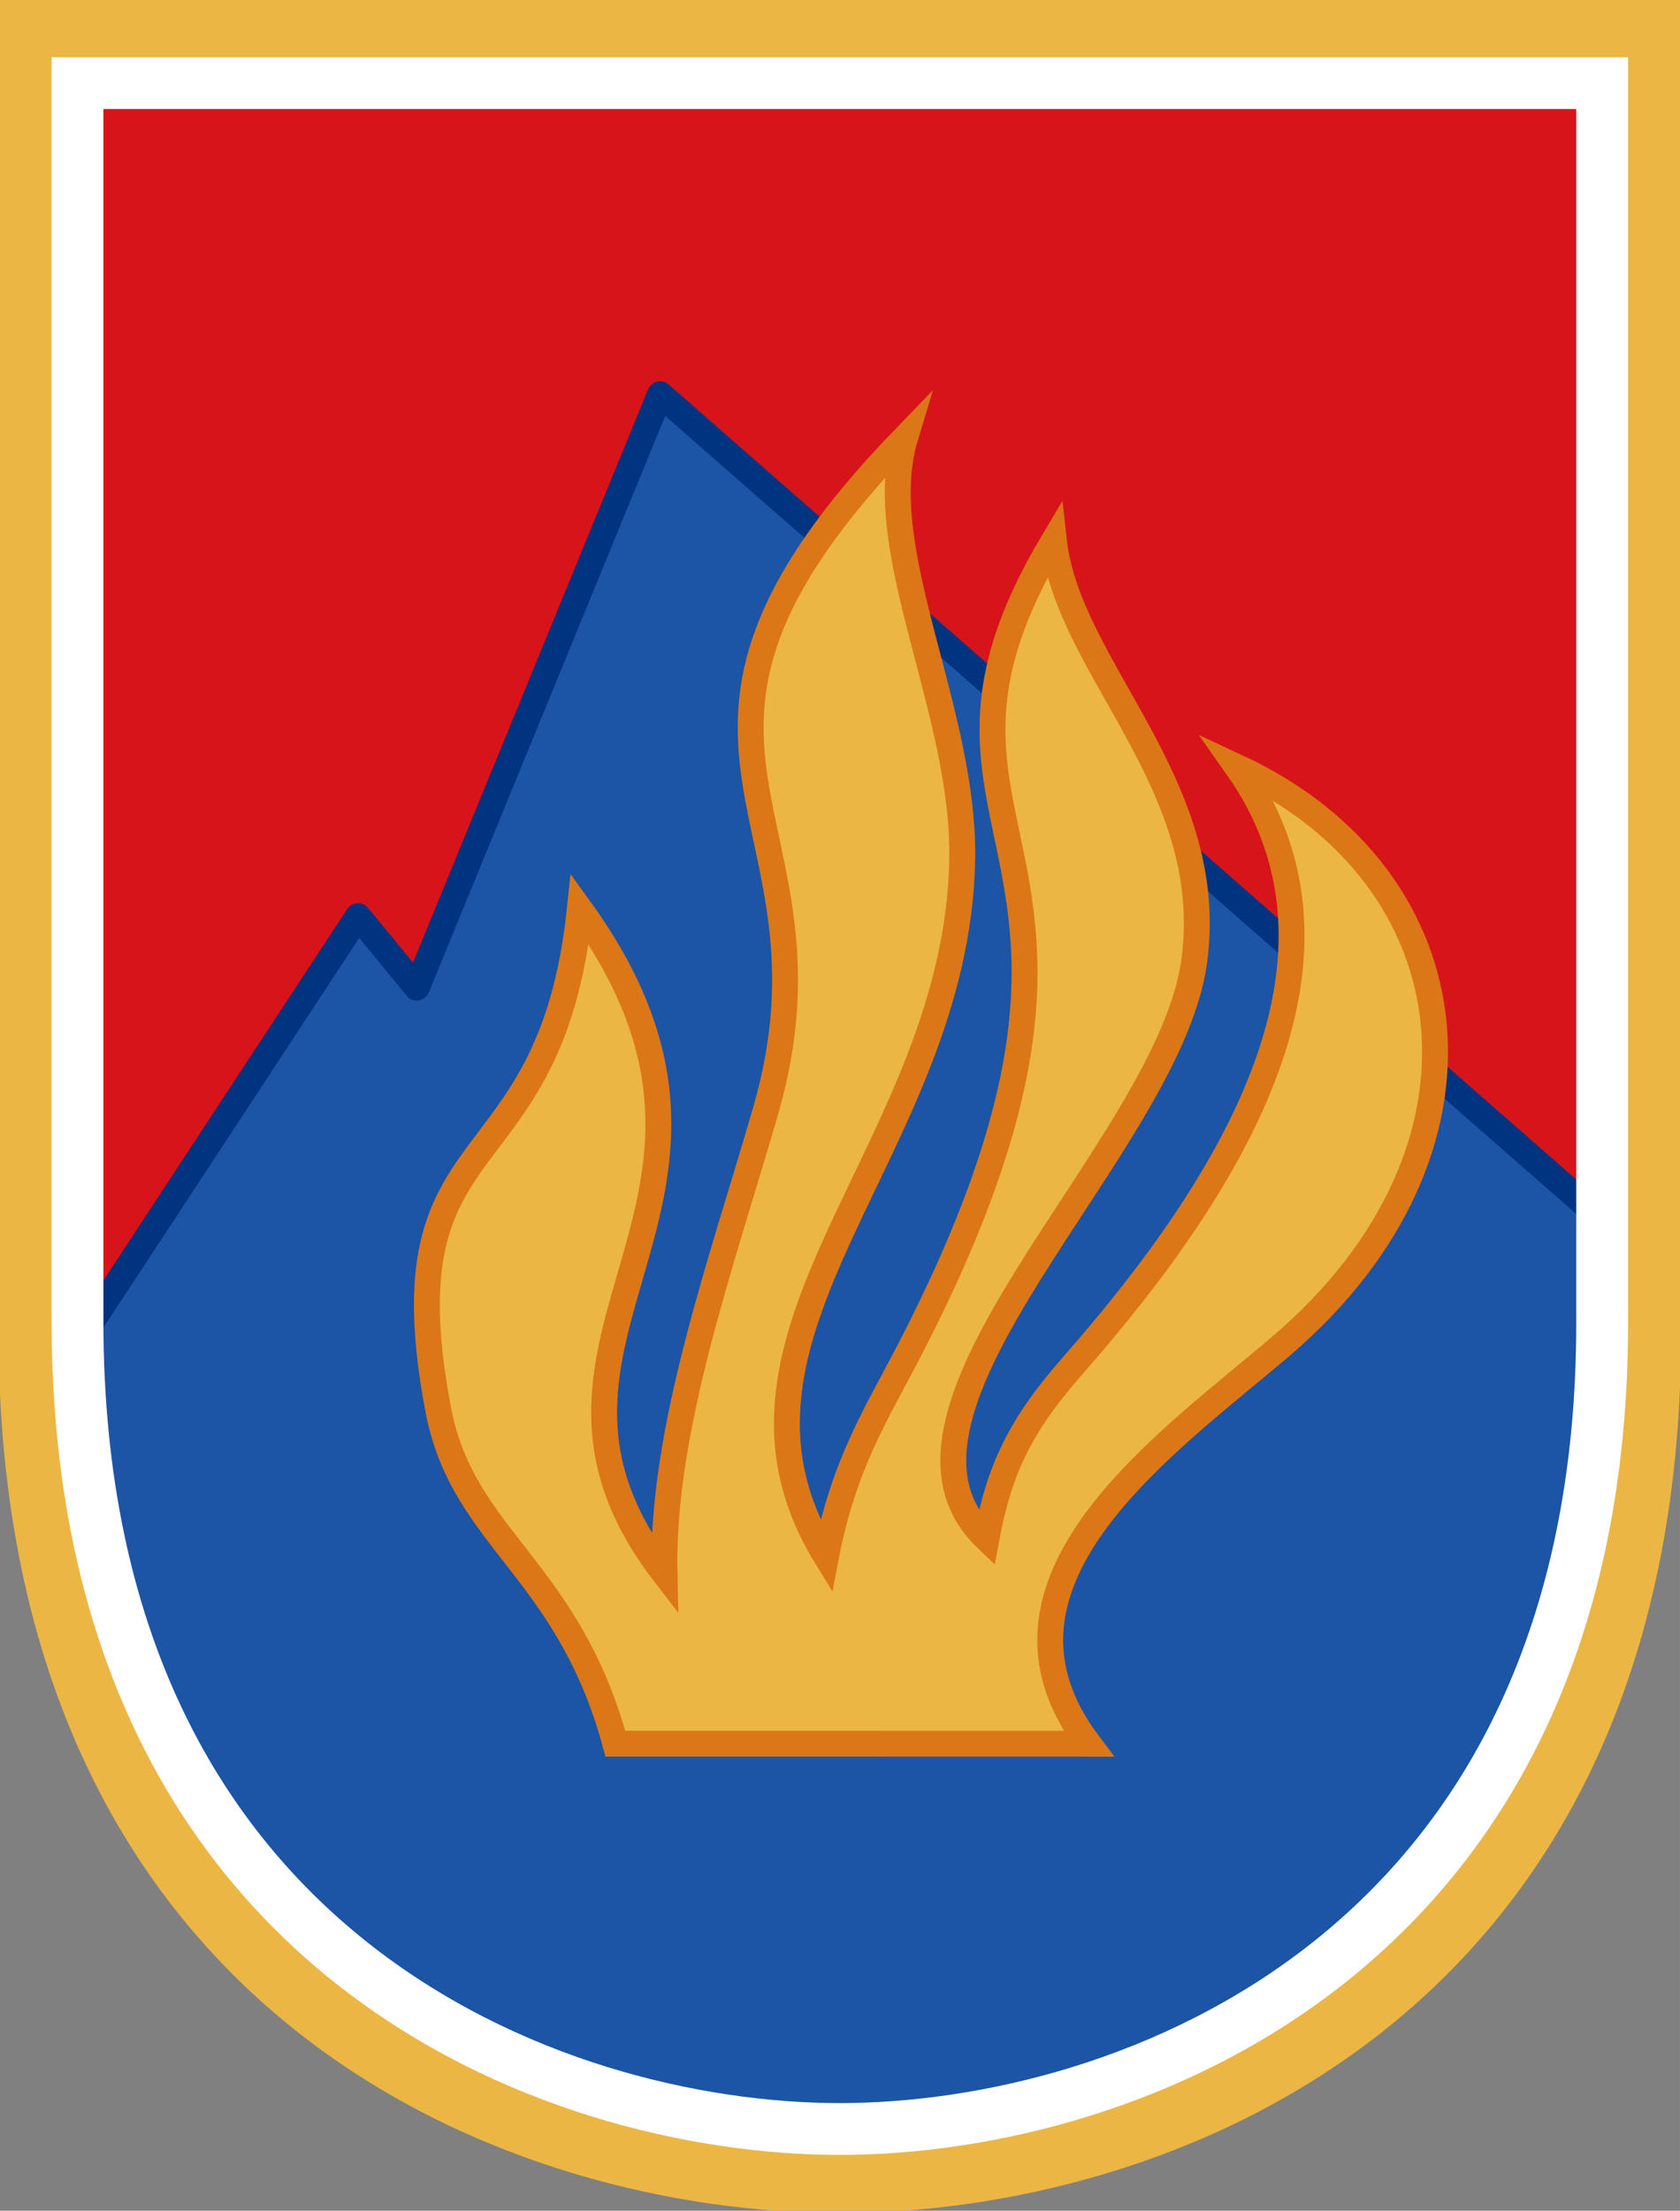
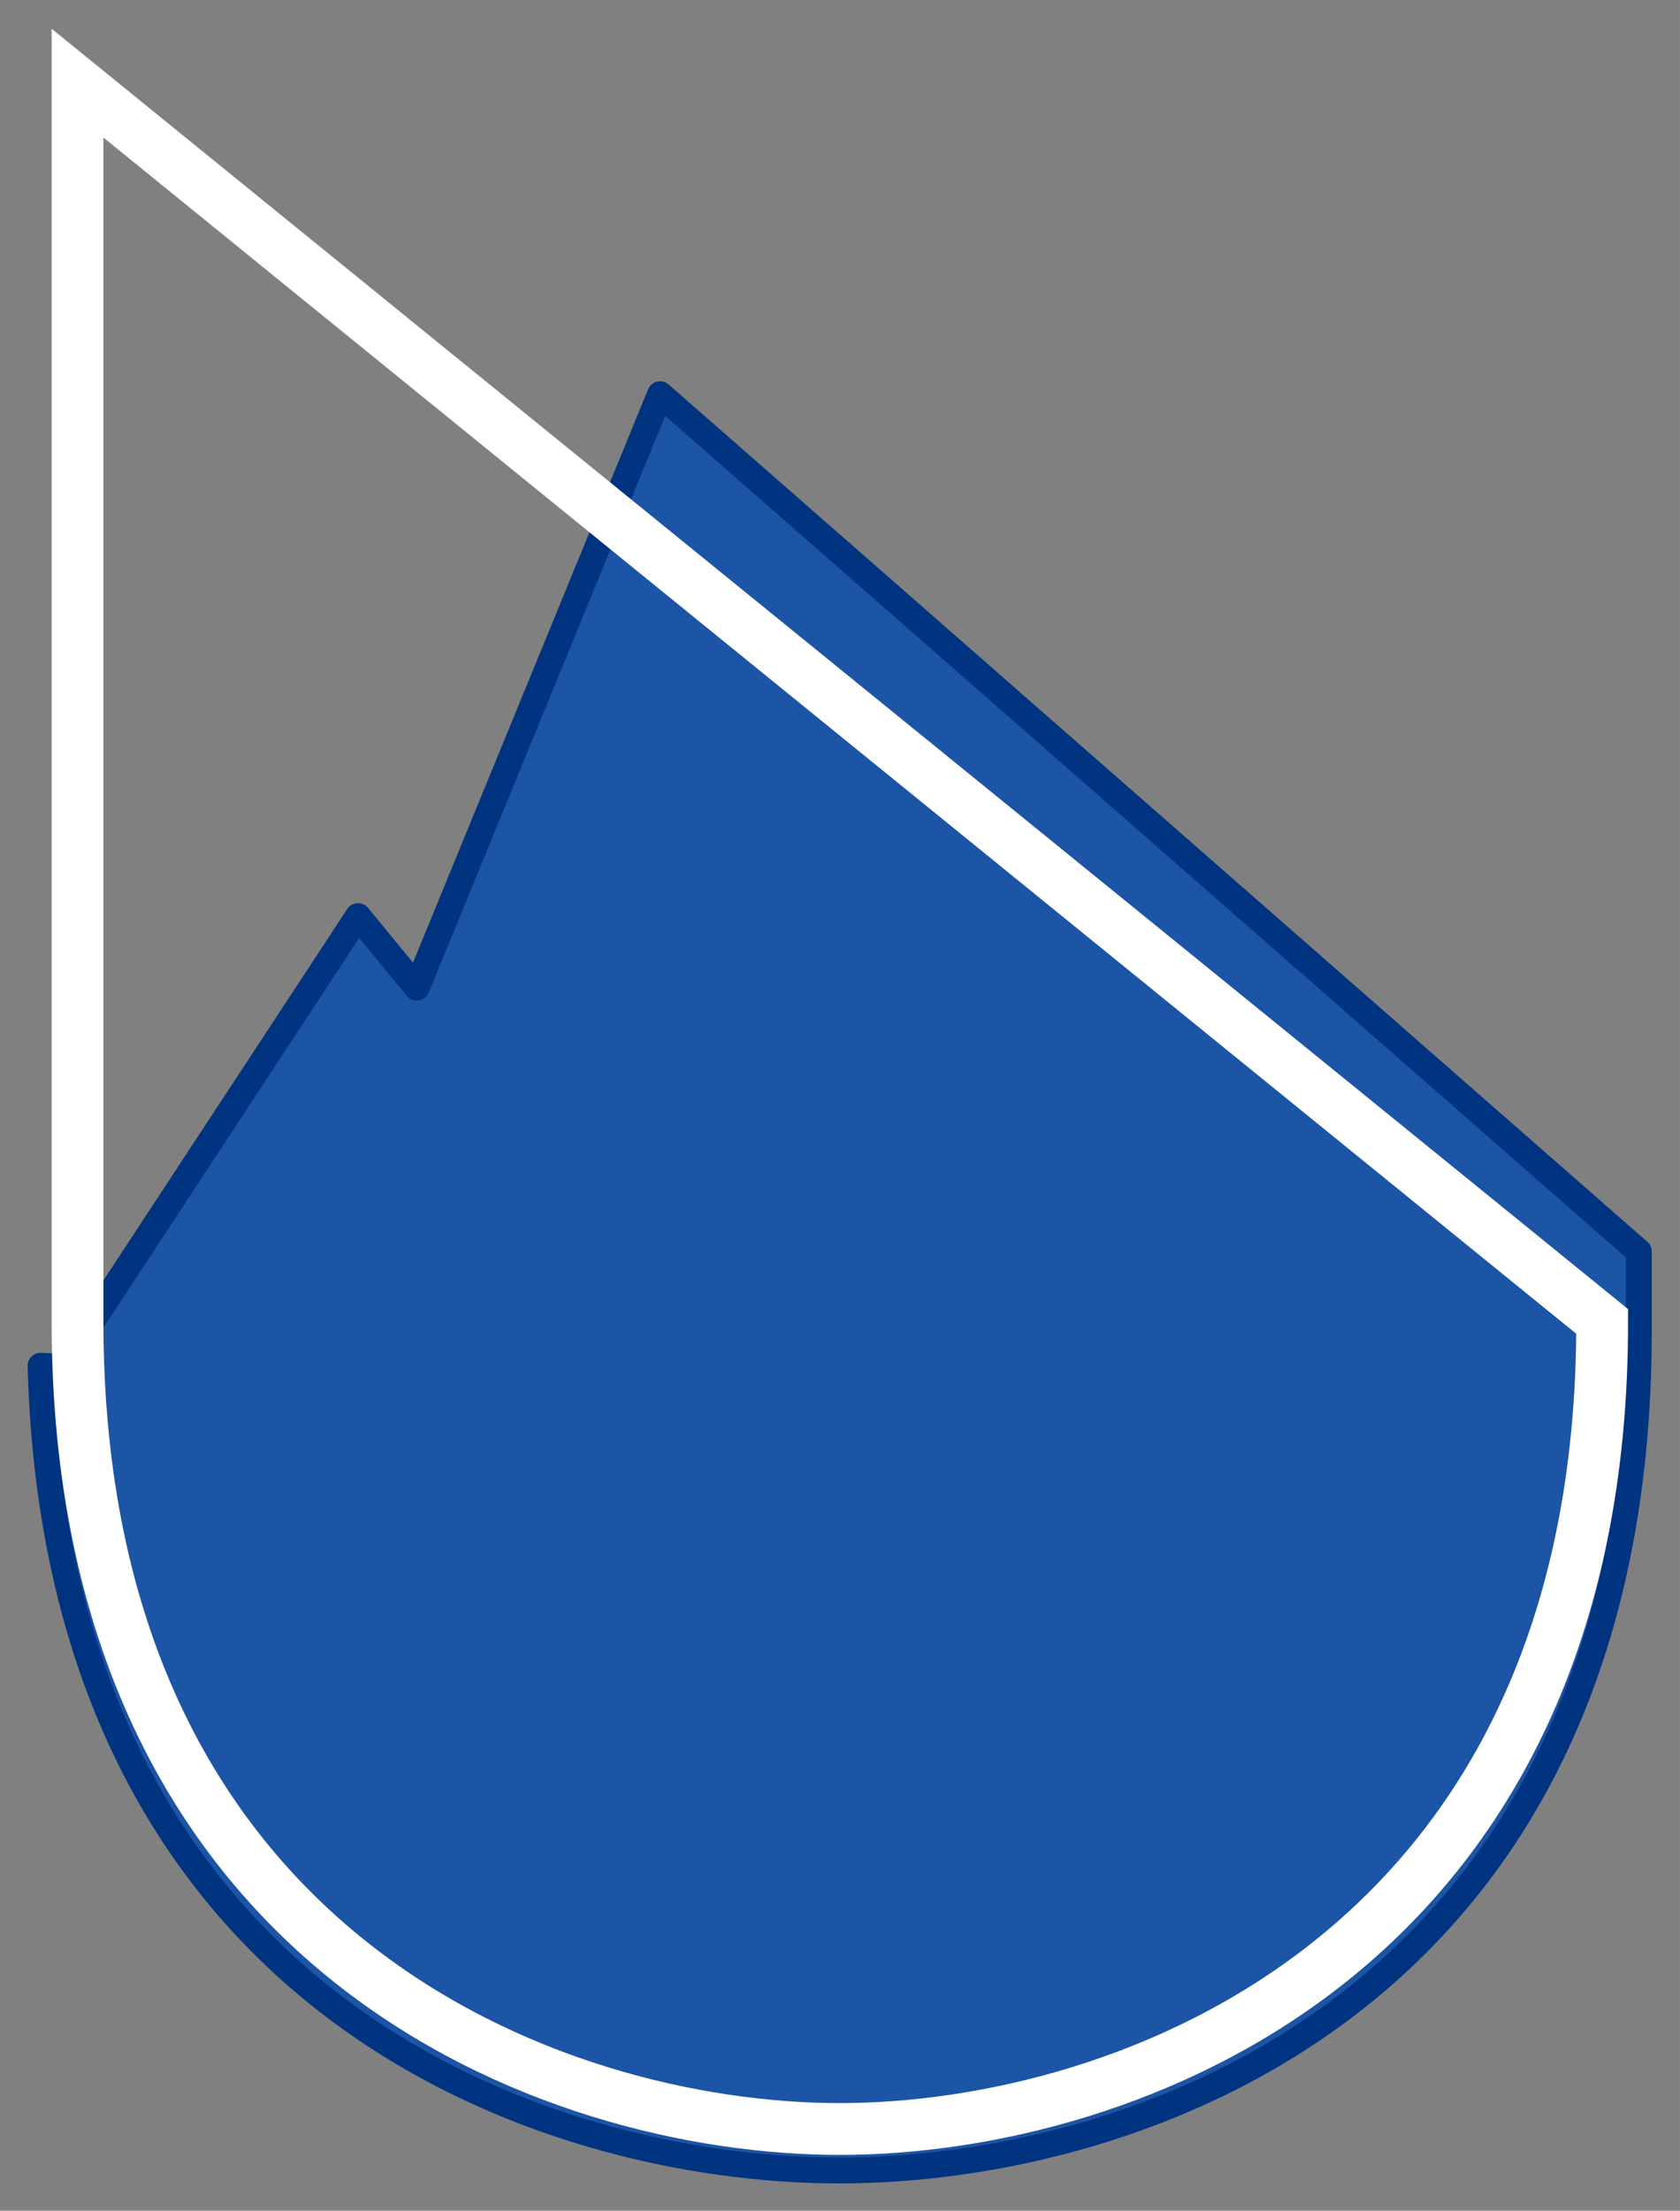
<svg xmlns="http://www.w3.org/2000/svg" width="250" height="328.86" version="1.1" viewBox="0 0 66.146 87.012">
  <rect x="0" y="0" width="66.146" height="87.012" fill="#808080" stroke="none" />
  <g transform="translate(-67.814 -69.267)">
    <g transform="matrix(.265 0 0 .265 103.28 94.481)">
      <g transform="matrix(3.847 0 0 3.847 -595.73 -754.14)">
-         <path d="m121.62 172.91v49.786c0 25.746 19.22 32.4 30.879 32.4s30.879-6.654 30.879-32.4v-49.786z" fill="#d7141a" />
        <path d="m145.56 186.52-9.398 22.911-2.267-2.762-11.423 17.395-0.839-0.033c0.659 24.633 19.394 31.067 30.848 31.067 11.659 0 30.879-6.654 30.879-32.4v-3.078z" fill="#1c54a6" stroke="#003380" stroke-linejoin="round" />
-         <path d="m121.51 172.76v49.967c0 25.84 19.29 32.518 30.993 32.518 11.702 0 30.992-6.678 30.992-32.518v-49.967z" fill="none" stroke="#ecb644" stroke-linecap="square" stroke-width="3" style="paint-order:fill markers stroke" />
-         <path d="m123.06 174.51v47.808c0 24.419 18.351 31.178 29.442 31.178s29.476-6.759 29.442-31.178v-47.808z" fill="none" stroke="#fff" stroke-linecap="square" stroke-width="2" />
-         <path d="m152.97 238.62h-9.137c-1.849-6.794-5.887-7.906-6.836-12.87-2.18-11.411 4.316-8.365 5.464-19.353 8.276 11.439-3.804 16.485 3.268 25.658-0.124-5.581 2.217-12.017 3.911-17.882 3.33-11.53-6.255-13.961 5.384-25.981-1.309 4.347 2.322 10.569 2.204 16.334-0.229 11.181-10.561 18.222-5.259 26.859 0.688-3.567 1.954-5.513 3.174-7.863 10.3-19.835-1.335-19.711 5.624-31.352 0.549 4.952 6.352 9.429 5.421 16.247-0.979 7.166-13.218 17.33-8.024 22.284 0.504-2.721 1.323-4.388 3.35-6.697 6.319-7.198 11.475-15.802 6.341-23.085 9.171 4.267 10.488 14.818 1.721 22.323-4.418 3.781-12.209 9.088-7.47 15.38z" fill="#ecb644" stroke="#db7717" stroke-miterlimit="8" />
+         <path d="m123.06 174.51v47.808c0 24.419 18.351 31.178 29.442 31.178s29.476-6.759 29.442-31.178z" fill="none" stroke="#fff" stroke-linecap="square" stroke-width="2" />
      </g>
    </g>
  </g>
</svg>